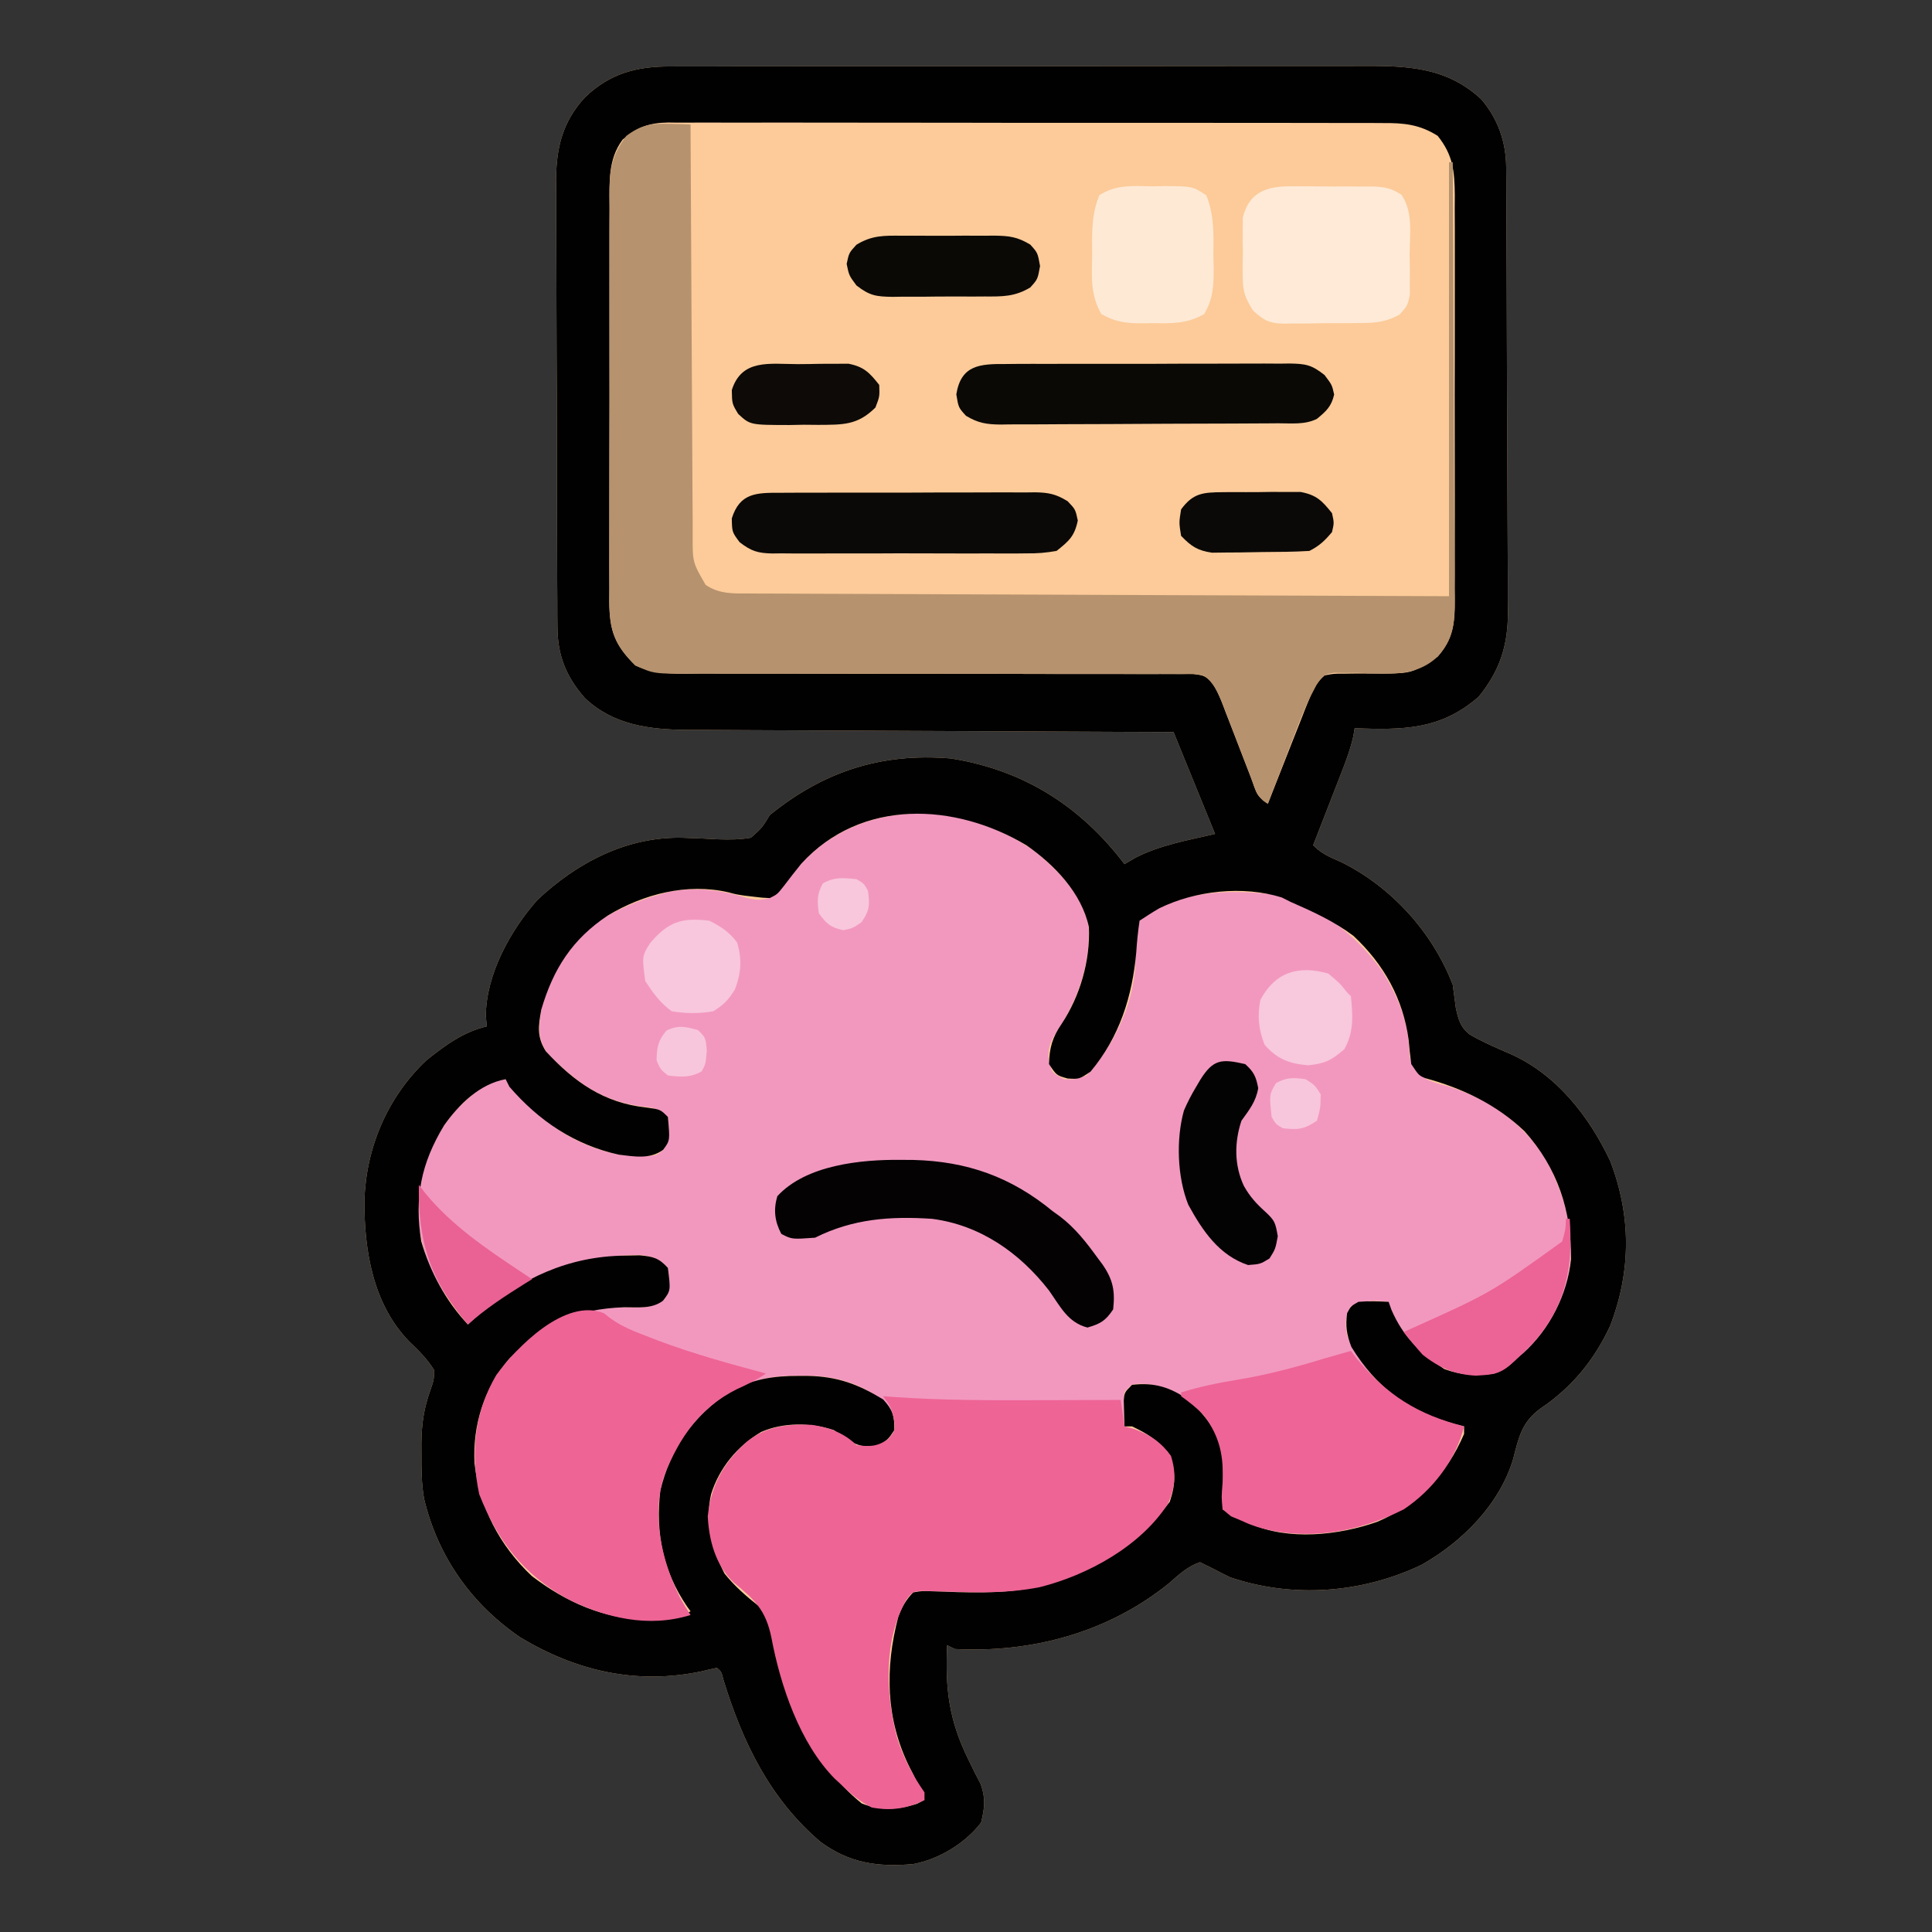
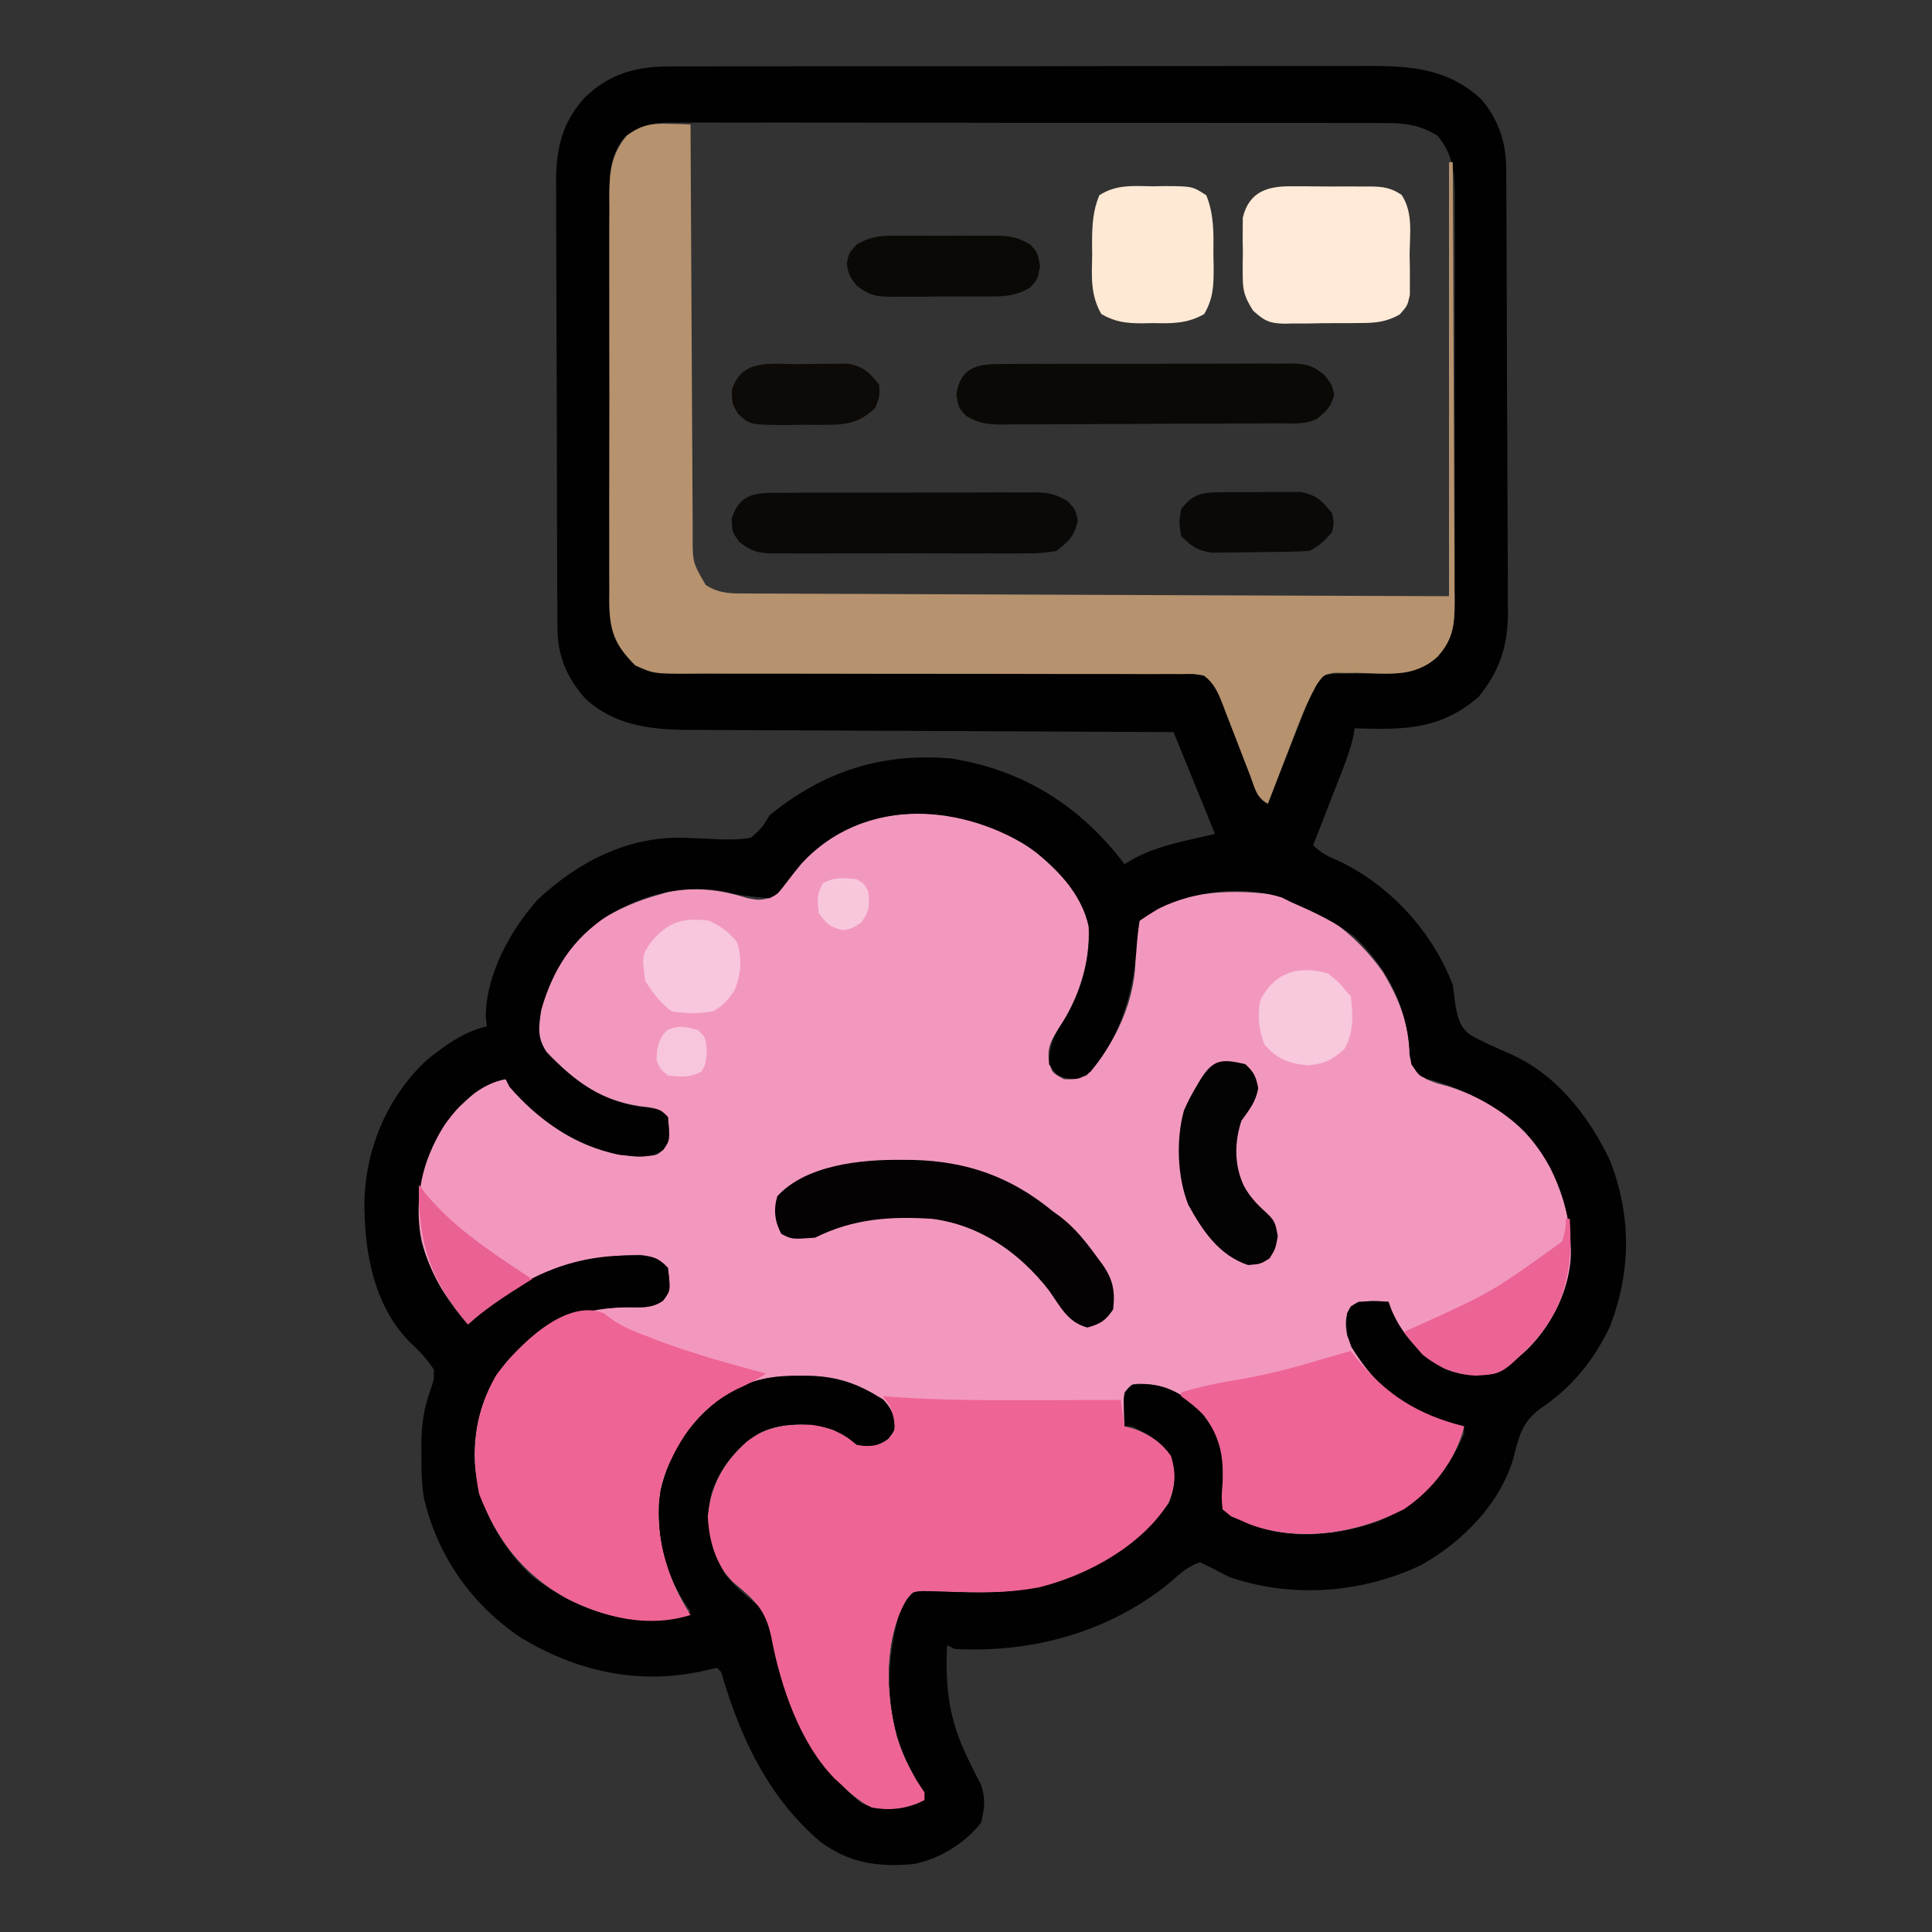
<svg xmlns="http://www.w3.org/2000/svg" version="1.1" width="512" height="512">
  <rect width="100%" height="100%" fill="#333333" stroke="none" />
-   <path d="M0 0 C1.274 -0.008 1.274 -0.008 2.573 -0.016 C5.4 -0.031 8.226 -0.024 11.052 -0.016 C13.086 -0.022 15.12 -0.029 17.155 -0.037 C22.667 -0.055 28.179 -0.054 33.692 -0.048 C38.299 -0.045 42.906 -0.051 47.514 -0.057 C58.386 -0.071 69.258 -0.07 80.13 -0.058 C91.334 -0.047 102.538 -0.061 113.742 -0.088 C123.373 -0.11 133.004 -0.117 142.634 -0.111 C148.381 -0.107 154.128 -0.11 159.875 -0.127 C165.281 -0.142 170.687 -0.138 176.093 -0.12 C178.072 -0.116 180.051 -0.119 182.03 -0.13 C194.342 -0.19 205.183 -0.185 214.74 8.673 C219.172 13.847 221.324 19.991 221.363 26.73 C221.371 27.839 221.38 28.948 221.389 30.09 C221.395 31.916 221.395 31.916 221.402 33.779 C221.41 35.06 221.418 36.342 221.426 37.662 C221.453 41.916 221.468 46.169 221.482 50.423 C221.488 51.89 221.493 53.356 221.498 54.823 C221.52 60.928 221.539 67.034 221.55 73.139 C221.566 81.873 221.599 90.607 221.656 99.341 C221.695 105.49 221.715 111.639 221.72 117.787 C221.724 121.455 221.735 125.123 221.768 128.791 C221.804 132.891 221.8 136.991 221.792 141.091 C221.809 142.294 221.825 143.497 221.842 144.736 C221.776 153.623 219.69 160.054 214.103 167.009 C203.936 175.879 194.072 175.819 181.209 175.388 C181.032 176.434 181.032 176.434 180.852 177.502 C180.145 180.674 179.102 183.535 177.924 186.563 C177.252 188.299 177.252 188.299 176.566 190.069 C175.863 191.867 175.863 191.867 175.146 193.7 C174.674 194.918 174.201 196.135 173.715 197.39 C172.55 200.39 171.381 203.39 170.209 206.388 C172.532 208.71 174.581 209.497 177.584 210.825 C190.939 217.39 201.876 229.476 207.209 243.388 C207.488 245.428 207.759 247.47 208.021 249.513 C208.69 252.552 209.218 254.622 211.738 256.568 C215.076 258.5 218.585 260.003 222.119 261.536 C234.574 266.945 243.259 278.075 248.955 290.103 C254.496 304.62 254.499 319.056 248.99 333.606 C244.732 342.785 238.806 350.057 230.396 355.7 C225.482 359.308 224.68 363.306 223.213 369.044 C219.59 381.109 209.678 391.042 198.896 397.106 C183.156 404.611 164.804 406.013 148.209 400.388 C146.67 399.654 145.146 398.887 143.646 398.075 C142.512 397.518 141.378 396.961 140.209 396.388 C136.874 397.53 134.579 399.713 131.959 402.013 C115.894 415.006 95.657 420.472 75.209 419.388 C74.549 419.058 73.889 418.728 73.209 418.388 C72.689 429.906 73.668 438.213 78.845 448.704 C79.398 449.837 79.952 450.97 80.521 452.138 C81.054 453.164 81.586 454.19 82.135 455.247 C83.447 459.083 83.156 461.477 82.209 465.388 C78.048 470.849 71.023 475.143 64.209 476.388 C54.819 477.228 47.331 476.151 39.646 470.505 C26.258 459.117 18.999 444.094 13.935 427.583 C13.407 425.436 13.407 425.436 12.209 424.388 C10.824 424.655 9.451 424.98 8.084 425.325 C-9.097 428.903 -24.908 425.283 -39.791 416.388 C-52.803 407.546 -61.741 394.953 -65.399 379.59 C-66.108 375.613 -66.125 371.667 -66.104 367.638 C-66.109 366.758 -66.114 365.878 -66.12 364.972 C-66.074 359.825 -65.47 355.656 -63.729 350.763 C-62.778 348.046 -62.778 348.046 -62.791 345.388 C-64.642 342.457 -66.786 340.333 -69.295 337.946 C-78.951 328.048 -81.296 313.775 -81.213 300.519 C-80.791 286.504 -75.083 273.088 -64.791 263.388 C-59.851 259.432 -55.044 255.868 -48.791 254.388 C-48.874 253.48 -48.956 252.573 -49.041 251.638 C-48.997 240.662 -42.524 228.939 -35.381 220.884 C-24.78 210.908 -11.564 204.039 3.162 204.403 C6.337 204.506 9.506 204.64 12.678 204.817 C15.626 204.899 18.304 204.906 21.209 204.388 C24.167 201.759 24.167 201.759 26.209 198.388 C40.501 186.811 55.773 181.834 74.209 183.388 C93.362 186.423 108.512 195.949 120.209 211.388 C121.199 210.81 122.189 210.233 123.209 209.638 C129.781 206.304 137.081 205.051 144.209 203.388 C140.579 194.478 136.949 185.568 133.209 176.388 C129.05 176.373 124.892 176.359 120.608 176.343 C106.857 176.293 93.107 176.227 79.357 176.152 C71.021 176.107 62.686 176.068 54.35 176.041 C47.082 176.018 39.814 175.985 32.545 175.939 C28.7 175.915 24.854 175.896 21.008 175.89 C17.382 175.884 13.756 175.864 10.13 175.833 C8.178 175.821 6.226 175.822 4.274 175.824 C-5.742 175.718 -15.245 174.53 -22.791 167.388 C-27.692 161.822 -30.029 156.142 -30.065 148.646 C-30.08 146.964 -30.08 146.964 -30.096 145.248 C-30.096 144.033 -30.097 142.817 -30.098 141.564 C-30.106 140.273 -30.114 138.981 -30.123 137.65 C-30.145 134.117 -30.154 130.583 -30.159 127.05 C-30.162 124.839 -30.169 122.627 -30.176 120.415 C-30.2 112.688 -30.213 104.961 -30.217 97.233 C-30.22 90.05 -30.25 82.867 -30.292 75.683 C-30.327 69.501 -30.342 63.318 -30.343 57.135 C-30.344 53.449 -30.352 49.764 -30.381 46.078 C-30.412 41.961 -30.403 37.845 -30.391 33.729 C-30.405 32.521 -30.42 31.313 -30.436 30.069 C-30.362 21.513 -28.719 14.685 -22.831 8.243 C-16.188 1.814 -8.986 -0.069 0 0 Z " fill="#FCCB99" transform="translate(177.791,17.612)" />
  <path d="M0 0 C6.229 5.3 12.137 11.285 13.719 19.578 C14.163 29.136 11.076 38.39 5.906 46.332 C3.947 49.37 2.765 51.304 3.156 54.957 C3.978 58.229 3.978 58.229 7.219 59.957 C10.222 60.027 10.222 60.027 13.219 58.957 C20.883 50.607 26.474 38.322 26.125 26.887 C26.093 23.586 26.139 21.085 27.219 17.957 C37.247 10.092 50.034 9.529 62.219 10.957 C74.387 13.794 84.4 21.298 91.594 31.395 C95.978 38.549 98.64 45.285 98.75 53.73 C99.411 56.872 100.719 57.989 103.219 59.957 C105.866 61.037 105.866 61.037 108.781 61.77 C120.539 65.465 130.109 72.321 136.008 83.281 C141.412 94.717 143.555 105.328 139.281 117.707 C135.802 125.803 129.427 134.272 121.219 137.957 C114.751 139.102 109.795 137.969 104.258 134.516 C99.533 130.904 95.935 126.238 93.219 120.957 C93.219 120.297 93.219 119.637 93.219 118.957 C88.002 118.514 88.002 118.514 83.219 120.082 C81.619 123.082 81.661 124.547 82.219 127.957 C86.429 137.478 93.739 144.902 103.223 149.215 C106.504 150.435 109.796 151.224 113.219 151.957 C110.895 161.021 104.952 168.784 97.219 173.957 C85.244 179.968 71.644 182.417 58.531 178.645 C56.332 177.906 56.332 177.906 54.219 176.957 C53.305 176.573 52.391 176.189 51.449 175.793 C50.713 175.187 49.977 174.581 49.219 173.957 C48.906 170.734 48.906 170.734 49.219 166.895 C49.541 159.794 48.515 154.718 44.219 148.957 C39.676 144 35.337 141.168 28.531 140.707 C25.14 140.601 25.14 140.601 23.219 142.957 C22.976 145.168 22.976 145.168 23.094 147.582 C23.112 148.399 23.13 149.217 23.148 150.059 C23.172 150.685 23.195 151.312 23.219 151.957 C24.549 152.328 24.549 152.328 25.906 152.707 C30.037 154.266 32.926 156.171 35.531 159.77 C36.993 164.42 36.651 167.923 34.781 172.395 C27.572 183.676 13.496 191.38 0.775 194.57 C-7.605 196.221 -15.667 196.027 -24.168 195.703 C-25.771 195.67 -25.771 195.67 -27.406 195.637 C-28.368 195.603 -29.33 195.569 -30.32 195.535 C-32.917 195.728 -32.917 195.728 -34.558 197.822 C-40.705 208.551 -40.133 222.841 -37.094 234.395 C-35.354 239.902 -33.056 244.227 -29.781 248.957 C-29.781 249.617 -29.781 250.277 -29.781 250.957 C-34.329 253.304 -38.779 253.896 -43.781 252.957 C-46.891 251.394 -49.268 249.346 -51.781 246.957 C-52.378 246.412 -52.975 245.866 -53.59 245.305 C-62.842 235.888 -67.935 220.737 -70.336 208.02 C-71.82 200.703 -74.681 197.936 -80.395 193.273 C-85.163 188.646 -86.873 182.301 -87.219 175.77 C-86.256 167.382 -83.045 161.665 -76.781 155.957 C-71.508 151.911 -66.235 151.348 -59.699 151.555 C-55.269 152.166 -51.022 153.716 -47.781 156.957 C-44.196 157.355 -42.383 157.358 -39.344 155.332 C-37.542 153.02 -37.542 153.02 -37.594 150.02 C-39.473 145.174 -42.897 143.294 -47.498 141.161 C-52.631 139.022 -57.185 138.446 -62.719 138.52 C-63.905 138.529 -63.905 138.529 -65.114 138.538 C-71.082 138.698 -75.706 139.684 -80.781 142.957 C-81.792 143.514 -82.802 144.071 -83.844 144.645 C-93.023 151.87 -98.636 160.487 -100.223 172.223 C-100.623 182.912 -97.601 193.019 -91.781 201.957 C-103.022 205.422 -114.205 202.728 -124.363 197.672 C-136.09 191.205 -142.944 182.238 -147.781 169.957 C-150.118 158.971 -149.019 148.213 -143.273 138.375 C-137.243 130.143 -128.875 123.238 -118.781 120.957 C-114.841 120.575 -110.896 120.409 -106.938 120.372 C-102.732 120.42 -102.732 120.42 -99.066 118.653 C-96.915 115.813 -97.354 113.372 -97.781 109.957 C-100.123 107.471 -101.591 106.983 -104.996 106.523 C-122.751 106.505 -137.017 112.539 -149.781 124.957 C-158.086 117.364 -163.074 107.767 -163.977 96.523 C-164.432 85.812 -160.778 76.093 -153.781 67.957 C-145.206 59.957 -145.206 59.957 -140.781 59.957 C-139.273 61.461 -139.273 61.461 -137.656 63.52 C-130.436 72.071 -121.833 77.695 -110.781 79.957 C-109.097 80.095 -107.408 80.176 -105.719 80.207 C-104.862 80.233 -104.004 80.259 -103.121 80.285 C-100.736 80.137 -100.736 80.137 -98.992 78.664 C-97.003 75.86 -97.48 73.271 -97.781 69.957 C-100.347 67.392 -101.844 67.524 -105.406 67.082 C-116.021 65.401 -122.25 60.559 -129.781 52.957 C-132.431 48.982 -131.97 46.7 -131.449 42.07 C-129.47 32.844 -124.184 23.855 -116.496 18.309 C-111.18 14.94 -105.848 12.598 -99.781 10.957 C-99.156 10.771 -98.531 10.586 -97.887 10.395 C-90.708 8.903 -83.661 9.755 -76.781 11.957 C-73.696 12.541 -73.696 12.541 -70.781 11.957 C-68.344 9.947 -66.44 7.819 -64.523 5.312 C-48.487 -14.985 -19.666 -14.446 0 0 Z " fill="#F298BF" transform="translate(274.781,226.043)" />
  <path d="M0 0 C1.274 -0.008 1.274 -0.008 2.573 -0.016 C5.4 -0.031 8.226 -0.024 11.052 -0.016 C13.086 -0.022 15.12 -0.029 17.155 -0.037 C22.667 -0.055 28.179 -0.054 33.692 -0.048 C38.299 -0.045 42.906 -0.051 47.514 -0.057 C58.386 -0.071 69.258 -0.07 80.13 -0.058 C91.334 -0.047 102.538 -0.061 113.742 -0.088 C123.373 -0.11 133.004 -0.117 142.634 -0.111 C148.381 -0.107 154.128 -0.11 159.875 -0.127 C165.281 -0.142 170.687 -0.138 176.093 -0.12 C178.072 -0.116 180.051 -0.119 182.03 -0.13 C194.342 -0.19 205.183 -0.185 214.74 8.673 C219.172 13.847 221.324 19.991 221.363 26.73 C221.371 27.839 221.38 28.948 221.389 30.09 C221.395 31.916 221.395 31.916 221.402 33.779 C221.41 35.06 221.418 36.342 221.426 37.662 C221.453 41.916 221.468 46.169 221.482 50.423 C221.488 51.89 221.493 53.356 221.498 54.823 C221.52 60.928 221.539 67.034 221.55 73.139 C221.566 81.873 221.599 90.607 221.656 99.341 C221.695 105.49 221.715 111.639 221.72 117.787 C221.724 121.455 221.735 125.123 221.768 128.791 C221.804 132.891 221.8 136.991 221.792 141.091 C221.809 142.294 221.825 143.497 221.842 144.736 C221.776 153.623 219.69 160.054 214.103 167.009 C203.936 175.879 194.072 175.819 181.209 175.388 C181.032 176.434 181.032 176.434 180.852 177.502 C180.145 180.674 179.102 183.535 177.924 186.563 C177.252 188.299 177.252 188.299 176.566 190.069 C175.863 191.867 175.863 191.867 175.146 193.7 C174.674 194.918 174.201 196.135 173.715 197.39 C172.55 200.39 171.381 203.39 170.209 206.388 C172.532 208.71 174.581 209.497 177.584 210.825 C190.939 217.39 201.876 229.476 207.209 243.388 C207.488 245.428 207.759 247.47 208.021 249.513 C208.69 252.552 209.218 254.622 211.738 256.568 C215.076 258.5 218.585 260.003 222.119 261.536 C234.574 266.945 243.259 278.075 248.955 290.103 C254.496 304.62 254.499 319.056 248.99 333.606 C244.732 342.785 238.806 350.057 230.396 355.7 C225.482 359.308 224.68 363.306 223.213 369.044 C219.59 381.109 209.678 391.042 198.896 397.106 C183.156 404.611 164.804 406.013 148.209 400.388 C146.67 399.654 145.146 398.887 143.646 398.075 C142.512 397.518 141.378 396.961 140.209 396.388 C136.874 397.53 134.579 399.713 131.959 402.013 C115.894 415.006 95.657 420.472 75.209 419.388 C74.549 419.058 73.889 418.728 73.209 418.388 C72.689 429.906 73.668 438.213 78.845 448.704 C79.398 449.837 79.952 450.97 80.521 452.138 C81.054 453.164 81.586 454.19 82.135 455.247 C83.447 459.083 83.156 461.477 82.209 465.388 C78.048 470.849 71.023 475.143 64.209 476.388 C54.819 477.228 47.331 476.151 39.646 470.505 C26.258 459.117 18.999 444.094 13.935 427.583 C13.407 425.436 13.407 425.436 12.209 424.388 C10.824 424.655 9.451 424.98 8.084 425.325 C-9.097 428.903 -24.908 425.283 -39.791 416.388 C-52.803 407.546 -61.741 394.953 -65.399 379.59 C-66.108 375.613 -66.125 371.667 -66.104 367.638 C-66.109 366.758 -66.114 365.878 -66.12 364.972 C-66.074 359.825 -65.47 355.656 -63.729 350.763 C-62.778 348.046 -62.778 348.046 -62.791 345.388 C-64.642 342.457 -66.786 340.333 -69.295 337.946 C-78.951 328.048 -81.296 313.775 -81.213 300.519 C-80.791 286.504 -75.083 273.088 -64.791 263.388 C-59.851 259.432 -55.044 255.868 -48.791 254.388 C-48.874 253.48 -48.956 252.573 -49.041 251.638 C-48.997 240.662 -42.524 228.939 -35.381 220.884 C-24.78 210.908 -11.564 204.039 3.162 204.403 C6.337 204.506 9.506 204.64 12.678 204.817 C15.626 204.899 18.304 204.906 21.209 204.388 C24.167 201.759 24.167 201.759 26.209 198.388 C40.501 186.811 55.773 181.834 74.209 183.388 C93.362 186.423 108.512 195.949 120.209 211.388 C121.199 210.81 122.189 210.233 123.209 209.638 C129.781 206.304 137.081 205.051 144.209 203.388 C140.579 194.478 136.949 185.568 133.209 176.388 C129.05 176.373 124.892 176.359 120.608 176.343 C106.857 176.293 93.107 176.227 79.357 176.152 C71.021 176.107 62.686 176.068 54.35 176.041 C47.082 176.018 39.814 175.985 32.545 175.939 C28.7 175.915 24.854 175.896 21.008 175.89 C17.382 175.884 13.756 175.864 10.13 175.833 C8.178 175.821 6.226 175.822 4.274 175.824 C-5.742 175.718 -15.245 174.53 -22.791 167.388 C-27.692 161.822 -30.029 156.142 -30.065 148.646 C-30.08 146.964 -30.08 146.964 -30.096 145.248 C-30.096 144.033 -30.097 142.817 -30.098 141.564 C-30.106 140.273 -30.114 138.981 -30.123 137.65 C-30.145 134.117 -30.154 130.583 -30.159 127.05 C-30.162 124.839 -30.169 122.627 -30.176 120.415 C-30.2 112.688 -30.213 104.961 -30.217 97.233 C-30.22 90.05 -30.25 82.867 -30.292 75.683 C-30.327 69.501 -30.342 63.318 -30.343 57.135 C-30.344 53.449 -30.352 49.764 -30.381 46.078 C-30.412 41.961 -30.403 37.845 -30.391 33.729 C-30.405 32.521 -30.42 31.313 -30.436 30.069 C-30.362 21.513 -28.719 14.685 -22.831 8.243 C-16.188 1.814 -8.986 -0.069 0 0 Z M-12.791 19.388 C-16.828 24.835 -16.221 30.953 -16.195 37.448 C-16.202 38.659 -16.209 39.869 -16.216 41.116 C-16.231 44.424 -16.233 47.732 -16.227 51.04 C-16.224 53.806 -16.23 56.571 -16.236 59.337 C-16.25 65.864 -16.249 72.39 -16.237 78.916 C-16.226 85.641 -16.24 92.365 -16.267 99.09 C-16.289 104.873 -16.295 110.655 -16.29 116.438 C-16.286 119.888 -16.289 123.337 -16.306 126.787 C-16.324 130.634 -16.31 134.48 -16.293 138.327 C-16.303 139.465 -16.312 140.603 -16.322 141.775 C-16.25 149.47 -14.986 153.224 -9.424 158.732 C-3.674 161.353 2.112 160.932 8.336 160.886 C9.781 160.89 11.225 160.895 12.669 160.903 C15.771 160.915 18.873 160.914 21.975 160.904 C26.879 160.889 31.782 160.902 36.686 160.92 C46.204 160.951 55.723 160.952 65.241 160.95 C77.368 160.949 89.496 160.959 101.623 160.999 C106.499 161.014 111.375 161.014 116.252 161.002 C119.281 160.997 122.309 161.004 125.338 161.015 C126.745 161.018 128.151 161.015 129.558 161.007 C131.474 160.996 133.391 161.005 135.308 161.016 C136.918 161.015 136.918 161.015 138.561 161.014 C141.209 161.388 141.209 161.388 142.989 162.719 C144.886 165.314 145.93 168.224 147.056 171.208 C147.314 171.867 147.571 172.527 147.836 173.206 C148.655 175.305 149.464 177.408 150.271 179.513 C151.082 181.624 151.895 183.734 152.717 185.841 C153.228 187.151 153.732 188.463 154.23 189.777 C155.417 193.249 155.417 193.249 158.209 195.388 C158.557 194.5 158.904 193.612 159.263 192.697 C160.559 189.392 161.864 186.091 163.171 182.79 C163.735 181.363 164.296 179.935 164.855 178.507 C165.662 176.449 166.475 174.395 167.291 172.341 C167.661 171.387 167.661 171.387 168.039 170.415 C170.667 163.843 170.667 163.843 173.209 161.388 C175.657 160.905 175.657 160.905 178.541 160.919 C179.587 160.905 180.633 160.891 181.711 160.876 C183.906 160.884 186.101 160.892 188.297 160.899 C196.473 160.796 196.473 160.796 203.209 156.388 C208.143 150.824 207.778 145.55 207.726 138.343 C207.733 137.134 207.74 135.925 207.748 134.68 C207.762 131.376 207.759 128.073 207.746 124.769 C207.736 121.303 207.745 117.838 207.752 114.373 C207.759 108.553 207.749 102.733 207.73 96.914 C207.708 90.197 207.716 83.481 207.738 76.764 C207.756 70.987 207.758 65.209 207.748 59.431 C207.742 55.985 207.741 52.54 207.754 49.094 C207.768 45.25 207.749 41.406 207.726 37.562 C207.734 36.428 207.743 35.293 207.751 34.125 C207.682 27.702 207.285 23.48 203.209 18.388 C198.448 15.373 194.281 14.957 188.783 15 C187.532 14.992 187.532 14.992 186.256 14.984 C183.469 14.969 180.683 14.977 177.896 14.984 C175.895 14.978 173.894 14.971 171.893 14.963 C166.464 14.945 161.034 14.946 155.604 14.952 C151.071 14.955 146.539 14.949 142.006 14.943 C131.313 14.929 120.62 14.93 109.928 14.942 C98.895 14.953 87.863 14.939 76.83 14.912 C67.357 14.89 57.885 14.883 48.412 14.889 C42.755 14.893 37.097 14.89 31.44 14.873 C26.121 14.858 20.802 14.862 15.484 14.88 C13.532 14.884 11.58 14.881 9.628 14.87 C6.963 14.857 4.299 14.869 1.635 14.886 C0.862 14.877 0.09 14.867 -0.705 14.857 C-5.876 14.928 -8.81 16.12 -12.791 19.388 Z M34.584 211.255 C33.018 213.187 31.482 215.144 29.986 217.13 C28.209 219.388 28.209 219.388 26.209 220.388 C24.185 220.302 24.185 220.302 21.834 220.013 C21.063 219.922 20.292 219.832 19.498 219.739 C17.209 219.388 17.209 219.388 15.267 218.864 C4.283 216.321 -7.27 219.319 -16.733 225.02 C-26.113 231.25 -31.191 239.158 -34.346 249.966 C-35.14 254.286 -35.565 257.17 -33.139 260.985 C-25.598 269.119 -17.807 274.674 -6.541 275.888 C-2.791 276.388 -2.791 276.388 -0.791 278.388 C-0.225 284.615 -0.225 284.615 -2.033 287.083 C-5.522 289.672 -9.662 288.881 -13.791 288.388 C-25.522 285.798 -34.983 279.437 -42.791 270.388 C-43.286 269.398 -43.286 269.398 -43.791 268.388 C-50.683 269.635 -56.179 275.085 -60.104 280.638 C-66.209 290.671 -68 299.771 -66.166 311.325 C-63.796 319.477 -59.612 327.224 -53.791 333.388 C-52.863 332.542 -51.935 331.696 -50.979 330.825 C-39.614 321.152 -27.239 315.317 -12.229 315.138 C-10.278 315.099 -10.278 315.099 -8.287 315.06 C-4.668 315.399 -3.227 315.732 -0.791 318.388 C-0.04 324.397 -0.04 324.397 -2.076 327.083 C-5.048 329.344 -8.757 328.791 -12.354 328.825 C-25.147 329.269 -33.697 333.223 -42.768 342.384 C-49.424 350.102 -52.564 359.962 -52.041 370.134 C-50.749 381.783 -45.361 392.028 -36.854 400.056 C-27.79 406.957 -17.725 411.519 -6.291 411.575 C-4.982 411.589 -3.672 411.604 -2.322 411.618 C0.88 411.409 2.56 411.097 5.209 409.388 C4.883 408.938 4.557 408.488 4.22 408.024 C-2.075 398.758 -4.132 388.495 -2.791 377.388 C-0.127 366.305 5.855 357.676 15.396 351.388 C21.385 347.839 27.132 346.998 33.959 347.013 C34.755 347.014 35.551 347.016 36.372 347.018 C44.15 347.179 49.678 349.226 56.271 353.263 C58.781 356.016 59.286 357.672 59.209 361.388 C57.646 363.763 57.646 363.763 55.209 365.388 C51.155 366.093 49.56 365.601 46.021 363.45 C45.093 362.77 44.165 362.089 43.209 361.388 C37.161 359.372 29.784 359.267 23.896 361.888 C17.605 365.61 12.817 371.412 10.646 378.399 C8.977 385.987 10.711 392.556 14.209 399.388 C16.856 402.717 19.943 405.39 23.275 408.017 C26.091 411.469 26.682 415.1 27.646 419.388 C31.589 435.494 37.496 449.648 50.584 460.325 C55.453 462.296 60.33 462.001 65.271 460.388 C65.911 460.058 66.55 459.728 67.209 459.388 C66.083 456.385 64.785 453.582 63.271 450.763 C56.924 437.997 56.686 424.544 60.26 410.876 C61.291 408.173 62.212 406.486 64.209 404.388 C66.638 403.981 66.638 403.981 69.513 404.103 C70.566 404.131 71.618 404.16 72.702 404.19 C74.376 404.257 74.376 404.257 76.084 404.325 C85.337 404.506 93.393 404.455 102.209 401.388 C103.684 400.912 103.684 400.912 105.189 400.427 C115.907 396.517 125.308 389.461 132.209 380.388 C133.833 375.516 133.929 371.857 131.646 367.2 C128.699 363.799 126.249 362.333 122.209 360.388 C121.549 360.388 120.889 360.388 120.209 360.388 C120.155 358.93 120.116 357.471 120.084 356.013 C120.061 355.201 120.037 354.388 120.013 353.552 C120.209 351.388 120.209 351.388 122.209 349.388 C128.162 348.673 132.376 350.048 137.209 353.388 C141.353 357.159 145.103 361.801 146.209 367.388 C146.442 372.403 146.383 377.372 146.209 382.388 C147.767 383.208 149.331 384.018 150.896 384.825 C152.201 385.504 152.201 385.504 153.533 386.196 C163.736 390.739 177.046 389.273 187.306 385.645 C198.218 380.917 205.524 373.255 210.209 362.388 C210.209 361.728 210.209 361.068 210.209 360.388 C209.375 360.18 208.541 359.973 207.681 359.759 C195.425 356.403 186.975 350.172 180.334 339.325 C179.08 336.052 178.746 333.86 179.209 330.388 C180.209 328.513 180.209 328.513 182.209 327.388 C184.928 327.146 187.468 327.253 190.209 327.388 C190.456 328.089 190.704 328.79 190.959 329.513 C194.064 336.655 198.519 340.956 204.959 345.2 C209.467 346.847 213.464 347.071 218.209 346.388 C221.506 344.94 221.506 344.94 224.209 342.388 C224.784 341.902 225.359 341.416 225.951 340.915 C232.887 334.619 237.581 325.48 238.545 316.126 C238.692 303.239 234.96 291.917 226.244 282.196 C218.837 275.137 209.78 270.772 199.951 268.126 C198.209 267.388 198.209 267.388 196.209 264.388 C195.926 262.269 195.705 260.142 195.521 258.013 C194.05 247.044 188.953 237.94 180.877 230.392 C175.756 226.545 170.066 223.942 164.209 221.388 C163.058 220.811 163.058 220.811 161.885 220.224 C151.589 217.007 138.968 218.416 129.424 223.099 C127.647 224.132 125.919 225.248 124.209 226.388 C123.785 229.195 123.517 231.876 123.334 234.7 C122.292 246.436 118.9 257.204 111.209 266.388 C108.209 268.388 108.209 268.388 105.146 268.2 C102.209 267.388 102.209 267.388 100.209 264.388 C100.293 260.094 101.137 257.243 103.521 253.763 C108.437 246.375 111.167 236.966 110.779 228.079 C108.858 219.015 101.601 211.536 94.209 206.388 C75.348 195.096 50.473 193.899 34.584 211.255 Z " fill="#010101" transform="translate(177.791,17.612)" />
  <path d="M0 0 C1.603 0.041 1.603 0.041 3.238 0.082 C4.047 0.117 4.855 0.152 5.688 0.188 C5.69 0.786 5.692 1.384 5.695 2.001 C5.754 16.565 5.829 31.129 5.923 45.693 C5.968 52.736 6.008 59.779 6.034 66.823 C6.059 73.618 6.1 80.413 6.151 87.208 C6.167 89.802 6.179 92.397 6.185 94.991 C6.195 98.621 6.223 102.25 6.255 105.88 C6.253 107.494 6.253 107.494 6.251 109.14 C6.231 116.213 6.231 116.213 9.688 122.188 C13.371 124.695 17.203 124.477 21.496 124.466 C22.683 124.475 22.683 124.475 23.894 124.484 C26.549 124.501 29.204 124.503 31.858 124.506 C33.76 124.516 35.662 124.526 37.565 124.537 C42.731 124.564 47.898 124.579 53.065 124.592 C58.464 124.608 63.863 124.635 69.261 124.66 C79.485 124.707 89.71 124.744 99.934 124.777 C113.75 124.822 127.565 124.883 141.38 124.943 C163.149 125.037 184.918 125.111 206.688 125.188 C206.688 87.237 206.688 49.288 206.688 10.188 C207.018 10.188 207.347 10.188 207.688 10.188 C207.781 26.382 207.852 42.576 207.895 58.771 C207.915 66.29 207.943 73.81 207.989 81.329 C208.029 87.884 208.055 94.439 208.064 100.994 C208.069 104.464 208.081 107.934 208.11 111.404 C208.143 115.28 208.143 119.155 208.142 123.032 C208.156 124.179 208.17 125.326 208.185 126.508 C208.153 132.73 207.888 136.474 203.688 141.188 C197.611 146.921 190.105 145.649 182.277 145.5 C181.234 145.508 180.192 145.515 179.117 145.523 C177.698 145.501 177.698 145.501 176.25 145.478 C173.423 145.997 173.423 145.997 171.523 148.81 C169.721 152.125 168.247 155.379 166.891 158.898 C166.652 159.511 166.414 160.124 166.168 160.756 C165.418 162.689 164.677 164.626 163.938 166.562 C163.426 167.884 162.915 169.206 162.402 170.527 C161.156 173.744 159.92 176.965 158.688 180.188 C155.611 178.649 155.133 175.7 153.973 172.633 C153.446 171.283 152.919 169.932 152.393 168.582 C151.57 166.448 150.75 164.312 149.931 162.176 C149.139 160.118 148.337 158.063 147.535 156.008 C147.294 155.37 147.054 154.733 146.806 154.076 C145.529 150.811 144.518 148.303 141.688 146.188 C138.948 145.738 138.948 145.738 135.786 145.816 C134.554 145.809 133.322 145.802 132.052 145.795 C130.684 145.803 129.316 145.811 127.948 145.819 C126.509 145.816 125.07 145.812 123.631 145.807 C120.531 145.799 117.43 145.8 114.33 145.807 C109.426 145.819 104.522 145.807 99.618 145.791 C87.435 145.755 75.251 145.748 63.068 145.751 C53.605 145.753 44.141 145.745 34.678 145.711 C29.805 145.694 24.932 145.696 20.059 145.712 C17.023 145.718 13.988 145.707 10.952 145.691 C9.547 145.688 8.142 145.691 6.737 145.701 C-4.021 145.776 -4.021 145.776 -8.945 143.531 C-14.501 138.03 -15.772 134.273 -15.855 126.586 C-15.847 125.45 -15.838 124.314 -15.83 123.143 C-15.837 121.934 -15.844 120.725 -15.851 119.48 C-15.866 116.176 -15.863 112.873 -15.85 109.569 C-15.84 106.103 -15.849 102.638 -15.855 99.172 C-15.863 93.353 -15.853 87.533 -15.834 81.714 C-15.812 74.997 -15.819 68.281 -15.841 61.564 C-15.859 55.787 -15.862 50.009 -15.852 44.231 C-15.845 40.785 -15.844 37.34 -15.858 33.894 C-15.871 30.049 -15.852 26.206 -15.83 22.362 C-15.838 21.227 -15.846 20.093 -15.855 18.924 C-15.786 12.483 -15.324 8.336 -11.312 3.188 C-7.45 0.316 -4.769 -0.157 0 0 Z " fill="#B6926E" transform="translate(177.312,32.812)" />
  <path d="M0 0 C0.948 0.071 1.896 0.143 2.873 0.217 C15.606 1.106 28.303 1.115 41.062 1.062 C43.201 1.057 45.34 1.053 47.479 1.049 C52.652 1.038 57.826 1.021 63 1 C63.495 4.465 63.495 4.465 64 8 C65.33 8.371 65.33 8.371 66.688 8.75 C70.818 10.309 73.707 12.214 76.312 15.812 C77.774 20.462 77.433 23.966 75.562 28.438 C68.353 39.719 54.277 47.423 41.556 50.613 C33.177 52.264 25.115 52.07 16.613 51.746 C15.545 51.724 14.476 51.702 13.375 51.68 C11.933 51.629 11.933 51.629 10.461 51.578 C7.864 51.771 7.864 51.771 6.223 53.865 C0.076 64.594 0.648 78.884 3.688 90.438 C5.428 95.945 7.725 100.27 11 105 C11 105.66 11 106.32 11 107 C6.453 109.347 2.003 109.938 -3 109 C-6.11 107.437 -8.487 105.389 -11 103 C-11.597 102.455 -12.194 101.909 -12.809 101.348 C-22.061 91.931 -27.153 76.779 -29.555 64.062 C-31.038 56.746 -33.9 53.979 -39.613 49.316 C-44.382 44.689 -46.092 38.344 -46.438 31.812 C-45.475 23.425 -42.264 17.708 -36 12 C-30.727 7.954 -25.454 7.391 -18.918 7.598 C-14.488 8.208 -10.241 9.759 -7 13 C-3.415 13.398 -1.602 13.401 1.438 11.375 C3.3 9.047 3.3 9.047 2.875 5.938 C2.112 2.849 2.112 2.849 0 0 Z " fill="#EE6495" transform="translate(234,370)" />
  <path d="M0 0 C0.579 0.447 1.158 0.895 1.754 1.355 C4.887 3.65 8.339 4.931 11.938 6.312 C13.097 6.762 13.097 6.762 14.281 7.221 C23.666 10.763 33.317 13.407 43 16 C40.432 17.712 38.108 18.87 35.312 20.125 C25.261 25.173 20.23 32.754 16 43 C12.564 53.664 15.389 65.595 20.156 75.371 C21.045 76.949 22.012 78.482 23 80 C11.759 83.465 0.577 80.771 -9.582 75.715 C-21.309 69.248 -28.163 60.281 -33 48 C-35.336 37.014 -34.237 26.256 -28.492 16.418 C-23.048 8.986 -10.266 -4.098 0 0 Z " fill="#EE6495" transform="translate(160,348)" />
  <path d="M0 0 C0.516 0.681 1.031 1.361 1.562 2.062 C9.646 11.804 17.702 16.842 30 20 C27.676 29.064 21.734 36.827 14 42 C2.025 48.011 -11.574 50.46 -24.688 46.688 C-26.887 45.949 -26.887 45.949 -29 45 C-29.914 44.616 -30.828 44.232 -31.77 43.836 C-32.506 43.23 -33.242 42.624 -34 42 C-34.312 38.777 -34.312 38.777 -34 34.938 C-33.671 27.868 -34.72 22.74 -39 17 C-40.908 15.074 -42.79 13.593 -45 12 C-45 11.67 -45 11.34 -45 11 C-40.016 9.479 -35.085 8.443 -29.938 7.625 C-22.082 6.312 -14.619 4.335 -7 2 C-4.669 1.324 -2.335 0.662 0 0 Z " fill="#EE6496" transform="translate(358,358)" />
  <path d="M0 0 C0.738 -0.002 1.476 -0.005 2.237 -0.007 C3.791 -0.006 5.345 0.007 6.899 0.032 C9.274 0.066 11.646 0.053 14.021 0.033 C15.535 0.04 17.049 0.05 18.562 0.062 C19.27 0.058 19.977 0.053 20.706 0.047 C23.957 0.125 25.941 0.444 28.658 2.28 C31.761 6.962 30.826 12.693 30.777 18.129 C30.813 19.983 30.813 19.983 30.85 21.875 C30.848 23.062 30.846 24.249 30.844 25.473 C30.844 26.557 30.845 27.642 30.846 28.76 C30.215 31.629 30.215 31.629 28.146 33.976 C24.595 35.978 21.66 36.241 17.684 36.23 C16.97 36.239 16.257 36.248 15.521 36.256 C14.019 36.268 12.516 36.269 11.013 36.26 C8.72 36.254 6.433 36.301 4.141 36.352 C2.676 36.356 1.211 36.358 -0.254 36.355 C-0.934 36.374 -1.615 36.392 -2.316 36.411 C-6.328 36.334 -7.724 35.685 -10.714 32.937 C-12.845 29.533 -13.426 27.915 -13.449 23.969 C-13.456 22.928 -13.462 21.887 -13.469 20.814 C-13.449 19.743 -13.43 18.671 -13.41 17.566 C-13.429 16.491 -13.449 15.415 -13.469 14.307 C-13.462 13.267 -13.456 12.227 -13.449 11.156 C-13.444 10.215 -13.438 9.274 -13.432 8.304 C-11.709 1.18 -6.577 -0.124 0 0 Z " fill="#FEEAD7" transform="translate(342.785,49.371)" />
  <path d="M0 0 C0.87 -0.009 1.741 -0.017 2.637 -0.026 C5.514 -0.049 8.389 -0.042 11.266 -0.033 C13.266 -0.038 15.266 -0.044 17.266 -0.052 C21.459 -0.062 25.65 -0.058 29.843 -0.043 C35.214 -0.026 40.585 -0.049 45.956 -0.084 C50.087 -0.106 54.218 -0.105 58.349 -0.097 C60.329 -0.096 62.309 -0.103 64.29 -0.117 C67.06 -0.135 69.828 -0.12 72.598 -0.098 C73.415 -0.109 74.232 -0.121 75.074 -0.133 C79.336 -0.062 80.91 0.175 84.376 2.913 C86.364 5.533 86.364 5.533 86.926 8.096 C86.193 11.272 84.85 12.486 82.364 14.533 C79.156 16.137 75.662 15.699 72.138 15.71 C70.862 15.72 70.862 15.72 69.56 15.73 C66.738 15.75 63.916 15.762 61.094 15.772 C60.131 15.776 59.168 15.78 58.176 15.784 C53.081 15.805 47.985 15.819 42.89 15.829 C37.624 15.84 32.358 15.874 27.092 15.914 C23.045 15.94 18.999 15.948 14.952 15.952 C13.011 15.957 11.069 15.968 9.128 15.987 C6.411 16.011 3.695 16.01 0.978 16.003 C0.176 16.016 -0.626 16.029 -1.452 16.042 C-5.172 16.008 -7.427 15.66 -10.64 13.723 C-12.636 11.533 -12.636 11.533 -13.199 8.033 C-11.946 0.236 -6.956 -0.055 0 0 Z " fill="#0B0906" transform="translate(266.636,96.467)" />
  <path d="M0 0 C1.696 0.011 1.696 0.011 3.426 0.023 C17.634 0.396 29.26 4.523 40.312 13.625 C40.92 14.061 41.527 14.496 42.152 14.945 C46.249 18.048 49.251 21.923 52.25 26.062 C52.652 26.6 53.055 27.138 53.469 27.692 C56.293 31.765 56.849 34.732 56.312 39.625 C54.299 42.645 52.973 43.434 49.5 44.438 C44.295 43.111 42.309 38.86 39.312 34.625 C31.544 24.621 21.082 17.276 8.312 15.625 C-2.699 14.902 -12.615 15.589 -22.688 20.625 C-28.823 21.071 -28.823 21.071 -31.625 19.625 C-33.398 16.288 -33.746 13.199 -32.688 9.625 C-25.07 1.334 -10.492 -0.106 0 0 Z " fill="#040203" transform="translate(238.688,307.375)" />
  <path d="M0 0 C0.783 -0.007 1.565 -0.014 2.371 -0.021 C4.956 -0.039 7.539 -0.035 10.123 -0.03 C11.922 -0.034 13.72 -0.039 15.518 -0.045 C19.287 -0.054 23.055 -0.052 26.824 -0.042 C31.65 -0.031 36.476 -0.051 41.303 -0.08 C45.017 -0.098 48.73 -0.098 52.444 -0.092 C54.224 -0.092 56.003 -0.098 57.782 -0.111 C60.272 -0.125 62.76 -0.115 65.25 -0.098 C65.983 -0.107 66.716 -0.117 67.472 -0.127 C71.058 -0.075 73.078 0.334 76.147 2.252 C78.19 4.404 78.19 4.404 78.815 7.342 C77.97 11.482 76.481 12.789 73.19 15.404 C70.347 15.9 68.102 16.09 65.266 16.051 C64.483 16.06 63.7 16.069 62.894 16.078 C60.315 16.1 57.738 16.085 55.158 16.068 C53.362 16.071 51.565 16.076 49.768 16.083 C46.005 16.09 42.243 16.079 38.48 16.056 C33.661 16.027 28.844 16.044 24.025 16.074 C20.315 16.092 16.606 16.086 12.896 16.073 C11.12 16.07 9.343 16.074 7.566 16.086 C5.081 16.098 2.598 16.079 0.114 16.051 C-0.984 16.066 -0.984 16.066 -2.103 16.082 C-5.977 16.002 -7.702 15.488 -10.802 13.09 C-12.81 10.404 -12.81 10.404 -12.873 6.779 C-10.751 0.04 -6.407 -0.039 0 0 Z " fill="#0B0907" transform="translate(206.81,130.596)" />
  <path d="M0 0 C1.568 -0.029 1.568 -0.029 3.168 -0.059 C10.528 -0.011 10.528 -0.011 14.184 2.383 C16.286 7.561 16.116 12.591 16.062 18.125 C16.086 19.253 16.11 20.381 16.135 21.543 C16.126 26.362 16.064 29.651 13.621 33.867 C9.073 36.429 5.137 36.356 0 36.25 C-0.937 36.269 -1.874 36.289 -2.84 36.309 C-7.122 36.278 -9.85 35.991 -13.621 33.867 C-16.57 28.779 -16.185 23.897 -16.062 18.125 C-16.073 16.997 -16.084 15.869 -16.096 14.707 C-16.056 10.216 -15.881 6.564 -14.184 2.383 C-9.739 -0.528 -5.188 -0.096 0 0 Z " fill="#FEE9D5" transform="translate(305.5,49.375)" />
  <path d="M0 0 C2.294 2.072 2.881 3.354 3.438 6.375 C2.845 9.93 1.081 12.099 -1 15 C-2.901 20.703 -2.931 26.746 -0.375 32.25 C1.169 35.022 2.897 36.95 5.25 39.062 C7.814 41.45 7.982 41.896 8.625 45.625 C8 49 8 49 6.438 51.5 C4 53 4 53 0.75 53.25 C-6.944 50.685 -11.313 44.162 -15.09 37.273 C-18.031 29.926 -18.363 19.878 -16.246 12.301 C-15.29 10.092 -14.242 8.061 -13 6 C-12.642 5.392 -12.283 4.783 -11.914 4.156 C-8.457 -1.355 -6.274 -1.431 0 0 Z " fill="#040303" transform="translate(330,282)" />
  <path d="M0 0 C0.33 0 0.66 0 1 0 C1.856 12.684 0.058 22.761 -8.438 32.562 C-16.904 41.127 -16.904 41.127 -23.812 41.562 C-29.357 41.32 -33.679 39.448 -38 36 C-39.755 34.058 -41.371 32.053 -43 30 C-42.448 29.749 -41.895 29.499 -41.326 29.241 C-19.944 19.635 -19.944 19.635 -1 6 C-0.114 2.861 -0.114 2.861 0 0 Z " fill="#EC6395" transform="translate(415,323)" />
  <path d="M0 0 C0.869 -0.004 1.738 -0.008 2.633 -0.012 C4.465 -0.014 6.298 -0.007 8.13 0.01 C10.929 0.031 13.725 0.01 16.523 -0.016 C18.307 -0.013 20.091 -0.008 21.875 0 C23.125 -0.012 23.125 -0.012 24.401 -0.025 C28.376 0.039 30.483 0.259 33.965 2.346 C35.938 4.531 35.938 4.531 36.562 8.031 C35.938 11.531 35.938 11.531 33.965 13.715 C29.851 16.183 26.589 16.126 21.875 16.098 C21.006 16.104 20.137 16.11 19.242 16.116 C17.41 16.124 15.577 16.12 13.745 16.108 C10.946 16.094 8.15 16.128 5.352 16.166 C3.568 16.167 1.784 16.165 0 16.16 C-0.833 16.173 -1.667 16.187 -2.526 16.2 C-6.846 16.131 -8.565 15.917 -12.09 13.183 C-14.062 10.531 -14.062 10.531 -14.688 7.469 C-14.062 4.531 -14.062 4.531 -12.09 2.381 C-7.973 -0.135 -4.736 -0.046 0 0 Z " fill="#0B0906" transform="translate(239.062,62.469)" />
  <path d="M0 0 C0.671 -0.006 1.341 -0.012 2.032 -0.019 C3.447 -0.026 4.861 -0.023 6.276 -0.01 C8.432 0.004 10.584 -0.03 12.74 -0.068 C14.118 -0.069 15.497 -0.067 16.875 -0.062 C18.122 -0.063 19.369 -0.064 20.654 -0.065 C24.877 0.731 26.359 2.249 29.004 5.566 C29.566 8.129 29.566 8.129 29.004 10.566 C27.134 12.811 25.615 14.261 23.004 15.566 C18.918 15.824 14.831 15.837 10.738 15.862 C8.709 15.879 6.682 15.923 4.654 15.967 C3.371 15.975 2.088 15.984 0.766 15.992 C-0.41 16.007 -1.586 16.021 -2.798 16.036 C-6.66 15.469 -8.306 14.358 -10.996 11.566 C-11.559 8.066 -11.559 8.066 -10.996 4.566 C-7.832 0.243 -5.2 0.045 0 0 Z " fill="#0B0907" transform="translate(323.996,130.434)" />
  <path d="M0 0 C2.011 0.001 4.019 -0.041 6.03 -0.085 C7.941 -0.089 7.941 -0.089 9.891 -0.093 C11.055 -0.1 12.218 -0.107 13.417 -0.114 C17.522 0.684 19.028 2.256 21.583 5.501 C21.708 8.563 21.708 8.563 20.583 11.501 C15.779 16.261 11.913 16.046 5.434 16.097 C4.163 16.086 2.892 16.075 1.583 16.063 C0.312 16.087 -0.959 16.111 -2.269 16.136 C-12.629 16.119 -12.629 16.119 -15.788 13.192 C-17.417 10.501 -17.417 10.501 -17.48 6.876 C-14.858 -1.453 -7.451 -0.025 0 0 Z " fill="#0D0A07" transform="translate(211.417,96.499)" />
  <path d="M0 0 C3.185 1.621 5.221 2.973 7.375 5.812 C8.657 10.3 8.418 13.913 6.75 18.25 C4.967 21.052 3.803 22.292 1 24 C-2.727 24.667 -6.264 24.604 -10 24 C-13.223 21.566 -14.775 19.338 -17 16 C-17.879 9.41 -17.879 9.41 -15.727 5.957 C-10.953 0.311 -7.38 -0.905 0 0 Z " fill="#F8C7DD" transform="translate(188,244)" />
  <path d="M0 0 C3 2.5 3 2.5 5 5 C5.33 5.33 5.66 5.66 6 6 C6.522 11.105 6.834 15.541 4.25 20.062 C0.869 22.974 -0.873 23.896 -5.375 24.312 C-10.359 23.883 -13.537 22.658 -16.875 18.875 C-18.459 14.827 -18.815 11.285 -18 7 C-13.981 -0.528 -7.796 -2.209 0 0 Z " fill="#F8C8DD" transform="translate(352,258)" />
  <path d="M0 0 C0.568 0.737 1.137 1.475 1.723 2.234 C8.766 10.788 17.85 16.93 27 23 C27.99 23.66 28.98 24.32 30 25 C29.276 25.447 28.551 25.895 27.805 26.355 C22.568 29.63 17.612 32.887 13 37 C3.047 25.383 -0.242 15.09 0 0 Z " fill="#E96293" transform="translate(111,314)" />
-   <path d="M0 0 C2.438 1.562 2.438 1.562 4 4 C3.938 7.625 3.938 7.625 3 11 C-0.469 13.313 -1.922 13.425 -6 13 C-7.875 11.938 -7.875 11.938 -9 10 C-9.633 4.09 -9.633 4.09 -7.875 1.062 C-5.065 -0.53 -3.172 -0.453 0 0 Z " fill="#F8C6DC" transform="translate(346,286)" />
  <path d="M0 0 C2 2 2 2 2.312 5.438 C2 9 2 9 0.938 10.938 C-2.155 12.633 -4.555 12.431 -8 12 C-10 10.375 -10 10.375 -11 8 C-10.929 4.52 -10.614 2.705 -8.312 0.062 C-5.161 -1.386 -3.291 -0.93 0 0 Z " fill="#F8C6DC" transform="translate(185,273)" />
  <path d="M0 0 C1.938 1.125 1.938 1.125 3 3 C3.546 6.668 3.479 8.326 1.312 11.375 C-1 13 -1 13 -3.5 13.5 C-6.87 12.826 -8.017 11.791 -10 9 C-10.453 5.828 -10.53 3.935 -8.938 1.125 C-5.893 -0.643 -3.437 -0.368 0 0 Z " fill="#F8C7DC" transform="translate(227,233)" />
</svg>